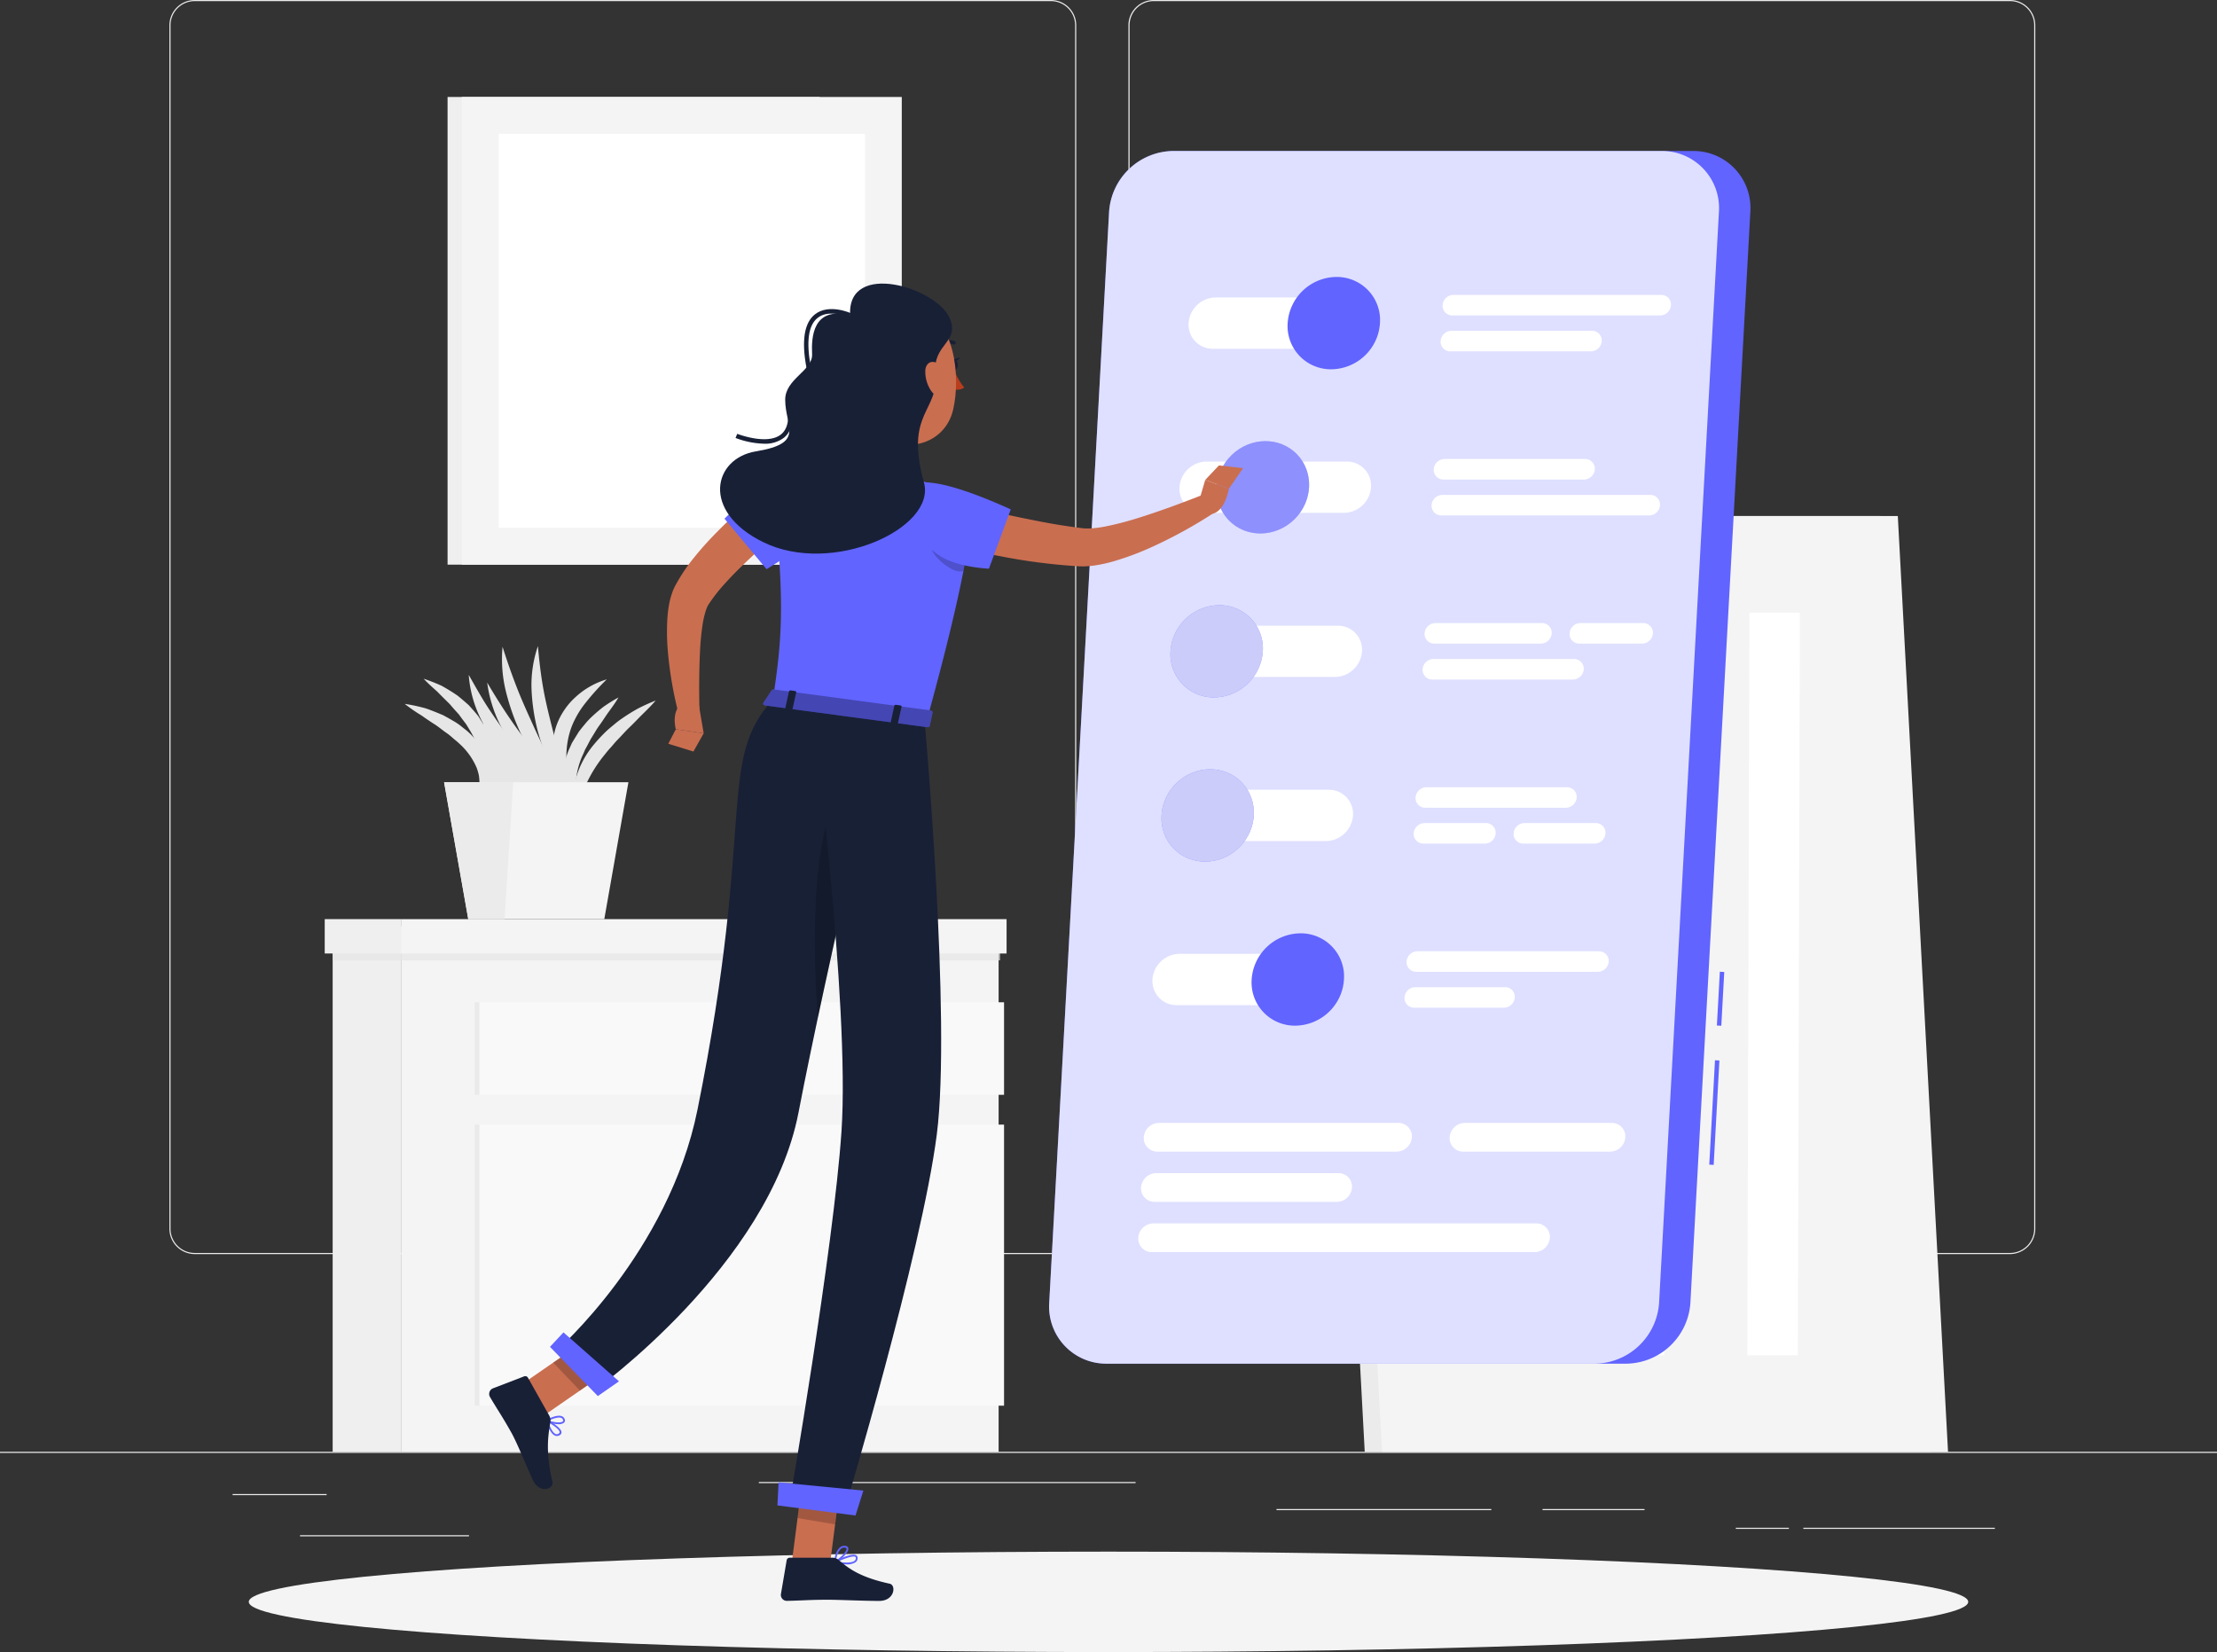
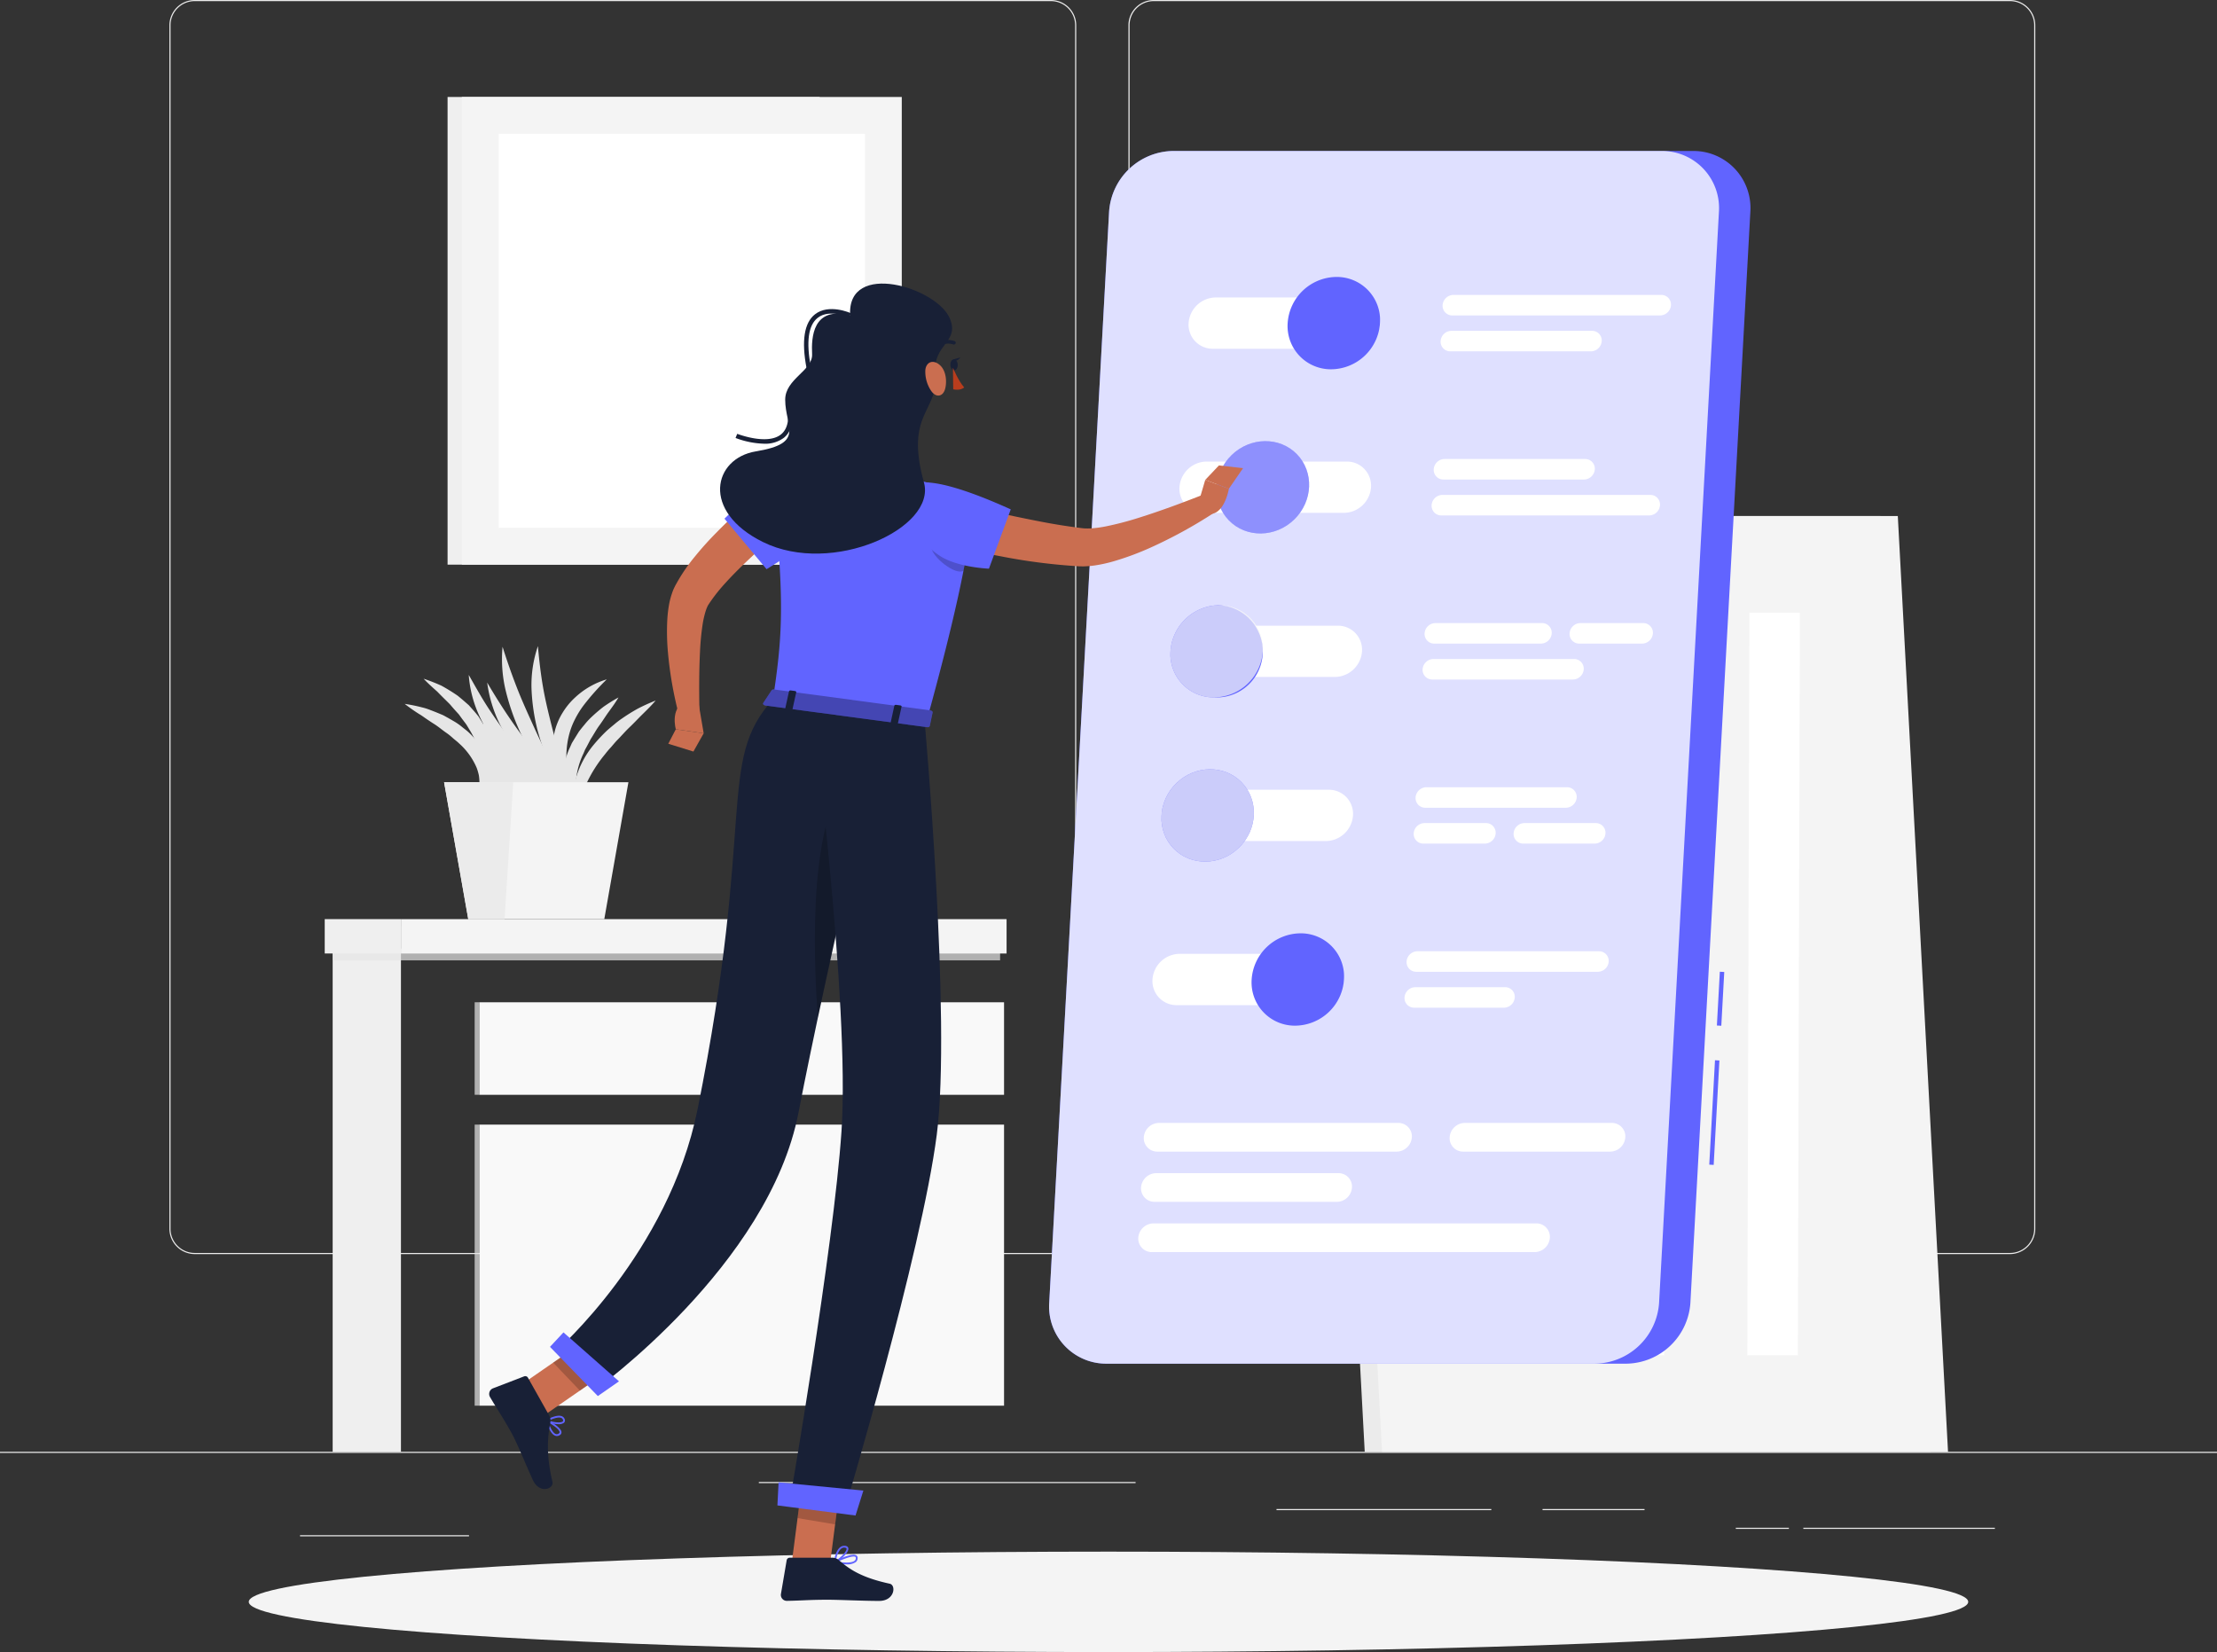
<svg xmlns="http://www.w3.org/2000/svg" viewBox="0 0 937.74 698.82">
  <rect x="0" y="0" width="937.74" height="698.82" fill="#333333" stroke="none" />
  <defs>
    <style>.cls-1{isolation:isolate;}.cls-2{fill:#ebebeb;}.cls-3{fill:#efefef;}.cls-4{fill:#f4f4f4;}.cls-11,.cls-12,.cls-5{fill:#f9f9f9;}.cls-6,.cls-7{fill:#e6e6e6;}.cls-6{mix-blend-mode:multiply;}.cls-12,.cls-6{opacity:0.7;}.cls-10,.cls-8{fill:#fff;}.cls-9{fill:#6164ff;}.cls-10{opacity:0.8;}.cls-11,.cls-17{opacity:0.3;}.cls-13{fill:#ca6e50;}.cls-14{fill:#182036;}.cls-15{fill:#b83d1d;}.cls-16{opacity:0.2;}</style>
  </defs>
  <g class="cls-1">
    <g id="Layer_2" data-name="Layer 2">
      <g id="Layer_2-2" data-name="Layer 2">
        <rect class="cls-2" y="614.12" width="937.74" height="0.47" />
-         <rect class="cls-2" x="98.39" y="631.98" width="39.77" height="0.47" />
        <rect class="cls-2" x="320.97" y="626.89" width="159.36" height="0.47" />
        <rect class="cls-2" x="126.91" y="649.4" width="71.47" height="0.47" />
        <rect class="cls-2" x="762.77" y="646.25" width="81.01" height="0.47" />
        <rect class="cls-2" x="734.2" y="646.25" width="22.46" height="0.47" />
        <rect class="cls-2" x="652.46" y="638.33" width="43.14" height="0.47" />
        <rect class="cls-2" x="539.93" y="638.33" width="90.86" height="0.47" />
        <path class="cls-2" d="M444.52,530.48H82.36a10.72,10.72,0,0,1-10.7-10.71V10.7A10.71,10.71,0,0,1,82.36,0H444.52a10.71,10.71,0,0,1,10.7,10.7V519.77A10.72,10.72,0,0,1,444.52,530.48ZM82.36.47A10.24,10.24,0,0,0,72.13,10.7V519.77A10.24,10.24,0,0,0,82.36,530H444.52a10.24,10.24,0,0,0,10.23-10.24V10.7A10.24,10.24,0,0,0,444.52.47Z" />
        <path class="cls-2" d="M850.18,530.48H488a10.72,10.72,0,0,1-10.7-10.71V10.7A10.71,10.71,0,0,1,488,0H850.18a10.71,10.71,0,0,1,10.7,10.7V519.77A10.72,10.72,0,0,1,850.18,530.48ZM488,.47A10.24,10.24,0,0,0,477.79,10.7V519.77A10.24,10.24,0,0,0,488,530H850.18a10.24,10.24,0,0,0,10.23-10.24V10.7A10.24,10.24,0,0,0,850.18.47Z" />
        <rect class="cls-3" x="140.72" y="391.84" width="28.88" height="222.28" transform="translate(310.31 1005.96) rotate(180)" />
-         <rect class="cls-4" x="169.6" y="391.84" width="252.79" height="222.28" />
        <rect class="cls-5" x="202.74" y="475.72" width="221.95" height="118.89" />
        <rect class="cls-5" x="202.74" y="423.97" width="221.95" height="39.14" />
        <rect class="cls-6" x="200.76" y="475.72" width="1.98" height="118.89" transform="translate(403.51 1070.33) rotate(180)" />
        <rect class="cls-6" x="200.76" y="423.97" width="1.98" height="39.14" transform="translate(403.51 887.07) rotate(180)" />
        <rect class="cls-6" x="140.72" y="401.22" width="282.31" height="5.03" transform="translate(563.74 807.46) rotate(180)" />
        <rect class="cls-3" x="137.34" y="388.8" width="32.25" height="14.54" transform="translate(306.94 792.13) rotate(180)" />
        <rect class="cls-4" x="169.6" y="388.8" width="256.16" height="14.54" />
        <path class="cls-7" d="M245.41,346.12a15.21,15.21,0,0,1-2.73-7.81,25.27,25.27,0,0,1,.73-8.44,39.05,39.05,0,0,1,7.7-14.82,68.3,68.3,0,0,1,5.61-6c1-.89,2.07-1.78,3.12-2.64a33.26,33.26,0,0,1,3.23-2.47,75.4,75.4,0,0,1,6.87-4.27,80.06,80.06,0,0,1,7.38-3.33c-1.77,2.1-3.67,3.94-5.55,5.79s-3.65,3.77-5.53,5.55-3.51,3.75-5.33,5.55c-.87.93-1.66,1.91-2.49,2.86a34.74,34.74,0,0,0-2.44,2.88,57.72,57.72,0,0,0-7.93,12.48,32,32,0,0,0-2.32,7A21,21,0,0,0,245.41,346.12Z" />
        <path class="cls-7" d="M201.57,338.26a20.74,20.74,0,0,0,1.23-7,22.11,22.11,0,0,0-.25-3.28,25.43,25.43,0,0,0-.88-3.08,28.94,28.94,0,0,0-7.48-10.43c-.79-.79-1.73-1.46-2.58-2.21a25.56,25.56,0,0,0-2.66-2.16c-1.92-1.3-3.67-2.87-5.71-4.09-1-.65-2-1.32-3-2s-1.95-1.4-3-2a73.46,73.46,0,0,1-6.06-4.27,70.68,70.68,0,0,1,7.34,1.49,24.59,24.59,0,0,1,3.56,1.14c1.17.44,2.33.9,3.49,1.38l1.74.73c.57.27,1.11.6,1.66.9,1.12.6,2.21,1.26,3.31,1.89a25.87,25.87,0,0,1,3.14,2.22c1,.82,2.05,1.56,3,2.47,3.78,3.57,7,8.31,7.95,13.8a8.32,8.32,0,0,1,.19,2.06,20.06,20.06,0,0,1,0,2.05,17.53,17.53,0,0,1-.84,4A14.1,14.1,0,0,1,201.57,338.26Z" />
        <path class="cls-7" d="M203.58,338.26a43.1,43.1,0,0,0,.35-15.11,40,40,0,0,0-4.74-13.47l-1.87-3.1c-.69-1-1.47-1.93-2.18-2.93l-1.08-1.49-1.26-1.38c-.83-.91-1.65-1.86-2.46-2.82-1.77-1.79-3.61-3.54-5.41-5.42-1.93-1.72-3.89-3.44-5.75-5.44a79.12,79.12,0,0,1,7.5,2.93,78.77,78.77,0,0,1,6.91,4.26c1.06.86,2.11,1.74,3.15,2.65l1.55,1.36,1.38,1.55c.91,1,1.83,2.1,2.7,3.2l2.25,3.57a32,32,0,0,1,4.19,16.25A25.37,25.37,0,0,1,203.58,338.26Z" />
        <path class="cls-7" d="M243,341a73.56,73.56,0,0,1-9.44-15.21A99.9,99.9,0,0,1,227.4,309a83.86,83.86,0,0,1-2.59-17.87,50.68,50.68,0,0,1,2.72-17.82c.52,6,1.18,11.69,2.16,17.35s2.35,11.2,3.75,16.77,3.05,11.09,4.7,16.66S241.47,335.23,243,341Z" />
        <path class="cls-7" d="M241.06,340.1a84.83,84.83,0,0,1-11.88-14.21,114.07,114.07,0,0,1-9.13-16.12,96,96,0,0,1-6.14-17.59,57.07,57.07,0,0,1-1.34-18.59c1.89,6,3.84,11.57,6,17.13s4.65,11,7.11,16.44,5.11,10.84,7.71,16.29S238.63,334.38,241.06,340.1Z" />
        <path class="cls-7" d="M248.69,347.24A84.43,84.43,0,0,1,233.94,336a115,115,0,0,1-12.51-13.67,96.37,96.37,0,0,1-9.9-15.78,56.41,56.41,0,0,1-5.46-17.82c3.16,5.38,6.32,10.42,9.7,15.36s7,9.67,10.6,14.43,7.4,9.42,11.15,14.16S245,342.21,248.69,347.24Z" />
        <path class="cls-7" d="M237.22,339.07a64.82,64.82,0,0,1-14.18-9.6A87.12,87.12,0,0,1,211.29,317a74.6,74.6,0,0,1-8.83-14.82,49.84,49.84,0,0,1-4.2-16.69c2.87,5,5.49,9.79,8.52,14.37s6.14,9,9.47,13.36,6.76,8.61,10.29,12.88S233.64,334.58,237.22,339.07Z" />
        <path class="cls-7" d="M246.38,344.3c-4.22-2.71-6.88-7.69-7.72-12.88a27,27,0,0,1,2.44-15.31l.78-1.77,1-1.65,2-3.23c.77-1,1.56-2,2.36-2.93a28.79,28.79,0,0,1,2.5-2.78,64,64,0,0,1,5.6-4.83,68.64,68.64,0,0,1,6.26-3.89c-1.26,2.17-2.68,4.1-4.07,6s-2.63,3.95-4,5.81-2.43,3.91-3.68,5.8l-1.57,3-.81,1.47-.63,1.52a32.65,32.65,0,0,0-3.27,12.48A27.22,27.22,0,0,0,246.38,344.3Z" />
        <path class="cls-7" d="M242.9,338.31A30.13,30.13,0,0,1,235,325a29.67,29.67,0,0,1-.23-16.14,27.53,27.53,0,0,1,3.29-7.53,29.59,29.59,0,0,1,5.14-6.24,33.67,33.67,0,0,1,13.45-7.72,101.57,101.57,0,0,0-9.8,11,38.81,38.81,0,0,0-3.64,5.87,30.66,30.66,0,0,0-2.42,6.27,36.81,36.81,0,0,0-1,13.54A70.36,70.36,0,0,0,242.9,338.31Z" />
        <polygon class="cls-7" points="233.74 333.87 204.4 305.7 205.57 333.32 233.74 333.87" />
        <polygon class="cls-4" points="265.81 330.88 187.84 330.88 198.06 388.8 255.6 388.8 265.81 330.88" />
        <polygon class="cls-2" points="217.1 330.88 187.84 330.88 198.06 388.8 213.42 388.8 217.1 330.88" />
        <rect class="cls-3" x="189.31" y="41.02" width="157.38" height="197.83" />
        <rect class="cls-4" x="195.34" y="41.02" width="186.09" height="197.83" />
        <rect class="cls-8" x="205.07" y="62.48" width="166.65" height="154.91" transform="translate(148.45 428.33) rotate(-90)" />
        <polygon class="cls-2" points="816.66 614.12 577.25 614.12 556.01 218.29 795.41 218.29 816.66 614.12" />
        <polygon class="cls-4" points="823.97 614.12 584.57 614.12 563.32 218.29 802.73 218.29 823.97 614.12" />
        <polygon class="cls-8" points="703.9 573.29 682.52 573.29 683.4 259.13 704.77 259.13 703.9 573.29" />
        <polygon class="cls-8" points="760.45 573.29 739.08 573.29 739.95 259.13 761.32 259.13 760.45 573.29" />
        <polygon class="cls-8" points="647.35 573.29 625.97 573.29 626.84 259.13 648.22 259.13 647.35 573.29" />
        <ellipse id="_Path_" data-name="&lt;Path&gt;" class="cls-4" cx="468.87" cy="677.59" rx="363.64" ry="21.24" />
        <rect class="cls-9" x="702.98" y="469.66" width="44.23" height="1.87" transform="translate(215.52 1168.85) rotate(-86.86)" />
        <rect class="cls-9" x="716.34" y="421.51" width="22.78" height="1.87" transform="translate(266.09 1125.97) rotate(-86.86)" />
        <path class="cls-9" d="M687.93,576.84H468.08a24.15,24.15,0,0,1-24.29-25.7L469.12,89.55a27.55,27.55,0,0,1,27.1-25.69H716.07a24.13,24.13,0,0,1,24.29,25.69L715,551.14A27.57,27.57,0,0,1,687.93,576.84Z" />
        <path class="cls-10" d="M674.64,576.84H468.08a24.15,24.15,0,0,1-24.29-25.7L469.12,89.55a27.55,27.55,0,0,1,27.1-25.69H702.78a24.14,24.14,0,0,1,24.29,25.69L701.75,551.14A27.57,27.57,0,0,1,674.64,576.84Z" />
        <path class="cls-8" d="M572.27,147.53H513a10.19,10.19,0,0,1-10.25-10.85h0a11.64,11.64,0,0,1,11.44-10.85h59.32a10.19,10.19,0,0,1,10.25,10.85h0A11.62,11.62,0,0,1,572.27,147.53Z" />
        <path class="cls-9" d="M583.71,136.68a20.87,20.87,0,0,1-20.6,19.53,18.3,18.3,0,0,1-18.46-19.53,20.89,20.89,0,0,1,20.6-19.53A18.29,18.29,0,0,1,583.71,136.68Z" />
        <path class="cls-8" d="M568.46,216.94H509.15a10.19,10.19,0,0,1-10.26-10.85h0a11.65,11.65,0,0,1,11.45-10.85h59.31a10.2,10.2,0,0,1,10.26,10.85h0A11.64,11.64,0,0,1,568.46,216.94Z" />
        <ellipse class="cls-9" cx="534.17" cy="206.09" rx="20.07" ry="19" transform="translate(7.59 430.88) rotate(-44.21)" />
        <ellipse class="cls-11" cx="534.17" cy="206.09" rx="20.07" ry="19" transform="translate(7.59 430.88) rotate(-44.21)" />
        <path class="cls-8" d="M501.53,355.77h59.31a11.64,11.64,0,0,0,11.45-10.85h0A10.19,10.19,0,0,0,562,334.07H502.72a11.64,11.64,0,0,0-11.45,10.85h0A10.2,10.2,0,0,0,501.53,355.77Z" />
        <ellipse class="cls-9" cx="510.8" cy="344.92" rx="20.07" ry="19" transform="translate(-95.84 453.88) rotate(-44.21)" />
        <ellipse class="cls-12" cx="510.8" cy="344.92" rx="20.07" ry="19" transform="translate(-95.84 453.88) rotate(-44.21)" />
        <path class="cls-8" d="M557,425.18H497.72a10.18,10.18,0,0,1-10.25-10.85h0a11.62,11.62,0,0,1,11.44-10.85h59.32a10.19,10.19,0,0,1,10.25,10.85h0A11.64,11.64,0,0,1,557,425.18Z" />
        <path class="cls-9" d="M568.48,414.33a20.87,20.87,0,0,1-20.6,19.53,18.29,18.29,0,0,1-18.46-19.53A20.88,20.88,0,0,1,550,394.8,18.29,18.29,0,0,1,568.48,414.33Z" />
        <path class="cls-8" d="M505.34,286.36h59.31a11.65,11.65,0,0,0,11.45-10.85h0a10.19,10.19,0,0,0-10.26-10.85H506.53a11.64,11.64,0,0,0-11.45,10.85h0A10.2,10.2,0,0,0,505.34,286.36Z" />
-         <path class="cls-9" d="M495.08,275.51A18.3,18.3,0,0,0,513.54,295a20.88,20.88,0,0,0,20.6-19.53A18.29,18.29,0,0,0,515.68,256,20.88,20.88,0,0,0,495.08,275.51Z" />
+         <path class="cls-9" d="M495.08,275.51A18.3,18.3,0,0,0,513.54,295A18.29,18.29,0,0,0,515.68,256,20.88,20.88,0,0,0,495.08,275.51Z" />
        <path class="cls-12" d="M495.08,275.51A18.3,18.3,0,0,0,513.54,295a20.88,20.88,0,0,0,20.6-19.53A18.29,18.29,0,0,0,515.68,256,20.88,20.88,0,0,0,495.08,275.51Z" />
        <path class="cls-8" d="M702.21,133.43H614.29a4.09,4.09,0,0,1-4.11-4.34h0a4.67,4.67,0,0,1,4.58-4.34h87.92a4.07,4.07,0,0,1,4.1,4.34h0A4.66,4.66,0,0,1,702.21,133.43Z" />
        <path class="cls-8" d="M672.91,148.62H613.45a4.08,4.08,0,0,1-4.1-4.34h0a4.65,4.65,0,0,1,4.58-4.34h59.46a4.07,4.07,0,0,1,4.1,4.34h0A4.65,4.65,0,0,1,672.91,148.62Z" />
        <path class="cls-8" d="M675.86,411.07H599.05a4.08,4.08,0,0,1-4.1-4.34h0a4.66,4.66,0,0,1,4.58-4.34h76.81a4.08,4.08,0,0,1,4.1,4.34h0A4.65,4.65,0,0,1,675.86,411.07Z" />
        <path class="cls-8" d="M636.18,426.26h-38a4.07,4.07,0,0,1-4.1-4.34h0a4.66,4.66,0,0,1,4.58-4.34h37.95a4.08,4.08,0,0,1,4.1,4.34h0A4.65,4.65,0,0,1,636.18,426.26Z" />
        <path class="cls-8" d="M698,209.35H610.12a4.65,4.65,0,0,0-4.58,4.34h0a4.08,4.08,0,0,0,4.1,4.34h87.92a4.65,4.65,0,0,0,4.58-4.34h0A4.07,4.07,0,0,0,698,209.35Z" />
        <path class="cls-8" d="M670.42,194.16H611a4.65,4.65,0,0,0-4.57,4.34h0a4.07,4.07,0,0,0,4.1,4.34h59.46a4.65,4.65,0,0,0,4.58-4.34h0A4.08,4.08,0,0,0,670.42,194.16Z" />
        <path class="cls-8" d="M651.76,272.25H606.67a4.07,4.07,0,0,1-4.1-4.34h0a4.65,4.65,0,0,1,4.58-4.34h45.09a4.07,4.07,0,0,1,4.1,4.34h0A4.65,4.65,0,0,1,651.76,272.25Z" />
        <path class="cls-8" d="M694.59,272.25H668a4.07,4.07,0,0,1-4.1-4.34h0a4.65,4.65,0,0,1,4.58-4.34h26.56a4.08,4.08,0,0,1,4.1,4.34h0A4.65,4.65,0,0,1,694.59,272.25Z" />
        <path class="cls-8" d="M665.3,287.44H605.84a4.08,4.08,0,0,1-4.11-4.34h0a4.67,4.67,0,0,1,4.58-4.34h59.47a4.08,4.08,0,0,1,4.1,4.34h0A4.65,4.65,0,0,1,665.3,287.44Z" />
        <path class="cls-8" d="M590.77,487.14H489.54a5.7,5.7,0,0,1-5.74-6.07h0a6.52,6.52,0,0,1,6.41-6.07H591.44a5.7,5.7,0,0,1,5.74,6.07h0A6.52,6.52,0,0,1,590.77,487.14Z" />
        <path class="cls-8" d="M681.07,487.14H618.91a5.7,5.7,0,0,1-5.74-6.07h0a6.52,6.52,0,0,1,6.41-6.07h62.16a5.69,5.69,0,0,1,5.73,6.07h0A6.5,6.5,0,0,1,681.07,487.14Z" />
        <path class="cls-8" d="M565.45,508.39H488.38a5.7,5.7,0,0,1-5.74-6.07h0a6.5,6.5,0,0,1,6.4-6.07h77.08a5.69,5.69,0,0,1,5.73,6.07h0A6.5,6.5,0,0,1,565.45,508.39Z" />
        <path class="cls-8" d="M649.16,529.64H487.21a5.7,5.7,0,0,1-5.74-6.07h0a6.52,6.52,0,0,1,6.41-6.07H649.82a5.7,5.7,0,0,1,5.74,6.07h0A6.51,6.51,0,0,1,649.16,529.64Z" />
        <path class="cls-8" d="M628.53,348.17h-26a4.66,4.66,0,0,0-4.57,4.34h0a4.07,4.07,0,0,0,4.1,4.34h26a4.65,4.65,0,0,0,4.57-4.34h0A4.08,4.08,0,0,0,628.53,348.17Z" />
        <path class="cls-8" d="M675,348.17H644.8a4.66,4.66,0,0,0-4.58,4.34h0a4.08,4.08,0,0,0,4.1,4.34H674.5a4.65,4.65,0,0,0,4.58-4.34h0A4.08,4.08,0,0,0,675,348.17Z" />
        <path class="cls-8" d="M662.8,333H603.34a4.66,4.66,0,0,0-4.58,4.34h0a4.08,4.08,0,0,0,4.1,4.34h59.46a4.65,4.65,0,0,0,4.58-4.34h0A4.08,4.08,0,0,0,662.8,333Z" />
        <path class="cls-13" d="M333.77,221.63c-6.13,5.1-12.46,10.62-18.29,16.18-2.93,2.8-5.79,5.64-8.42,8.55a72.41,72.41,0,0,0-7,8.79l-.35.52-.18.3a6.58,6.58,0,0,0-.39.76,19.41,19.41,0,0,0-.76,2.08,39.21,39.21,0,0,0-1.17,5.2,109.5,109.5,0,0,0-1.13,11.81c-.4,8.11-.39,16.56-.24,24.83L287.05,302a160.55,160.55,0,0,1-4.51-25.87,97.49,97.49,0,0,1-.31-13.63,54.75,54.75,0,0,1,.87-7.34,31.28,31.28,0,0,1,1.08-4A20.62,20.62,0,0,1,285,249l.54-1.12c.17-.35.31-.56.47-.85a75.54,75.54,0,0,1,8-11.72,133.42,133.42,0,0,1,9-10,192.72,192.72,0,0,1,19.73-17.65Z" />
        <path class="cls-9" d="M330.56,199.15c-9.6,5.69-24.13,20.25-24.13,20.25l17.81,21.37s25.26-15.14,28.33-23.5C357.72,203.22,339.64,193.77,330.56,199.15Z" />
        <path class="cls-13" d="M295.47,297.48l2.17,12.71-11.79-1.71s-2.42-8.63,3.68-11.6Z" />
        <polygon class="cls-13" points="293.3 317.91 282.67 314.61 285.85 308.48 297.64 310.19 293.3 317.91" />
        <path class="cls-14" d="M402,154.3c0,1.29.72,2.34,1.58,2.36s1.53-1,1.51-2.32-.72-2.34-1.58-2.36S401.93,153,402,154.3Z" />
        <path class="cls-14" d="M403.09,152.05l3.12-.85S404.63,153.6,403.09,152.05Z" />
        <path class="cls-15" d="M403.07,155.57s2.29,5.59,4.76,8.3c-1.7,1.57-4.64.8-4.64.8Z" />
        <path class="cls-14" d="M403.59,145.72a.78.78,0,0,1-.37,0,6.31,6.31,0,0,0-5.58.65.77.77,0,0,1-1.07-.15.75.75,0,0,1,.15-1.06,7.83,7.83,0,0,1,7-.89.76.76,0,0,1,.49,1A.78.78,0,0,1,403.59,145.72Z" />
        <path class="cls-13" d="M363.74,168.06c.86,9.69-2.38,25.58-9.71,31,0,0,5.52,10.2,23.19,12.57,19.44,2.61,10.31-8.33,10.31-8.33-10.34-3.94-9.24-11.71-6.61-18.8Z" />
        <path class="cls-13" d="M398.26,210.83c9.25,2.53,19,4.94,28.5,7.09,4.79,1,9.6,2,14.4,2.91s9.61,1.69,14.4,2.31l1.8.24,1.23.13a27.22,27.22,0,0,0,2.83,0,47.81,47.81,0,0,0,6.47-.88,133.08,133.08,0,0,0,13.75-3.6c9.25-2.9,18.63-6.38,27.79-10l4.17,7.83a199.19,199.19,0,0,1-27.14,14.87,120.6,120.6,0,0,1-15,5.58,61.62,61.62,0,0,1-8.35,1.87,42.91,42.91,0,0,1-4.69.4c-.83,0-1.76,0-2.54-.06l-1.95-.14a246.84,246.84,0,0,1-30.77-4.09A285.23,285.23,0,0,1,393.13,228Z" />
        <path class="cls-13" d="M507.07,212.21l2.72-9.22,10,3.76s-2.29,13.84-10.85,10Z" />
        <polygon class="cls-13" points="515.58 196.88 525.79 198.03 519.78 206.75 509.79 202.99 515.58 196.88" />
        <polygon class="cls-13" points="335.04 660.02 351.12 661.21 355.89 624.29 339.81 623.11 335.04 660.02" />
        <polygon class="cls-13" points="216.51 588.47 227.43 600.58 257.91 579.5 247 567.4 216.51 588.47" />
        <path class="cls-9" d="M235.51,607.44a1.65,1.65,0,0,1-.58-.1c-2-.63-3.28-4.24-3.91-6.34a.38.38,0,0,1,.13-.4.38.38,0,0,1,.42,0c.59.31,5.75,3.12,5.92,5.18a1.29,1.29,0,0,1-.54,1.16A2.27,2.27,0,0,1,235.51,607.44ZM232,601.69c.93,2.77,2.07,4.59,3.12,4.93a1.36,1.36,0,0,0,1.32-.32.54.54,0,0,0,.26-.5C236.64,604.71,234.08,602.88,232,601.69Z" />
        <path class="cls-9" d="M236.12,602.43a11.57,11.57,0,0,1-4.93-1.21.36.36,0,0,1-.18-.33.37.37,0,0,1,.19-.33c.17-.09,4.13-2.29,6.33-1.54a2.05,2.05,0,0,1,1.27,1.19,1.34,1.34,0,0,1-.29,1.66A3.76,3.76,0,0,1,236.12,602.43Zm-3.9-1.54c1.8.76,4.95,1.12,5.79.4.14-.12.28-.32.08-.79a1.26,1.26,0,0,0-.81-.75C236,599.29,233.58,600.23,232.22,600.89Z" />
        <path class="cls-14" d="M232.32,598.8l-9-16a1.3,1.3,0,0,0-1.58-.61l-13.3,5.11a2.57,2.57,0,0,0-1.17,3.66c3.24,5.52,5.07,8,9,15,2.43,4.32,6.19,13.74,9.07,20s9,3.78,8.35.94c-3-12.73-1.85-19.79-.9-25.27A4.35,4.35,0,0,0,232.32,598.8Z" />
        <path class="cls-9" d="M358.1,661.73a27.37,27.37,0,0,1-5.05-.57.39.39,0,0,1-.3-.33.36.36,0,0,1,.2-.39c.74-.38,7.26-3.66,9.18-2.56a1.18,1.18,0,0,1,.62,1,2.16,2.16,0,0,1-.74,1.86A6.19,6.19,0,0,1,358.1,661.73Zm-3.78-1.12c3.55.59,6.19.44,7.19-.44a1.4,1.4,0,0,0,.48-1.23.45.45,0,0,0-.23-.4C360.7,658,357,659.35,354.32,660.61Z" />
        <path class="cls-9" d="M353.12,661.16a.34.34,0,0,1-.22-.07.39.39,0,0,1-.16-.35c0-.29.78-6.86,4.37-6.86l.32,0c1,.1,1.34.63,1.41,1.05.29,1.82-3.6,5.3-5.56,6.18A.45.45,0,0,1,353.12,661.16Zm4-6.52c-2.32,0-3.24,3.82-3.52,5.46,2-1.2,4.65-3.94,4.47-5,0-.08-.05-.35-.73-.42Z" />
        <path class="cls-14" d="M352.12,658.92H334.05a1.31,1.31,0,0,0-1.31,1.1l-2.43,14.29a2.51,2.51,0,0,0,2.51,2.86c6.3-.1,9.35-.47,17.29-.47,4.89,0,15,.5,21.74.5,6.6,0,7.28-6.67,4.49-7.28-12.54-2.71-17.4-6.45-21.56-10A4.06,4.06,0,0,0,352.12,658.92Z" />
        <polygon class="cls-16" points="355.89 624.3 353.24 644.82 337.34 642.16 339.8 623.12 355.89 624.3" />
        <polygon class="cls-16" points="246.99 567.4 257.91 579.51 245.29 588.23 233.98 576.38 246.99 567.4" />
        <path class="cls-9" d="M326.93,295.91c12.59,1.68,39.28,5.27,65.1,8.74,25.23-91.32,17.79-93.79,17.79-93.79a132.2,132.2,0,0,0-15-5.94l-.89-.28c-4.2-1.26-5.08-1.43-10.69-2.72-9.61-1.69-18.55-3-29.56-4-.71-.06-1.42-.12-2.1-.16-2-.14-4-.23-5.87-.3-1.29-.07-2.57-.08-3.79-.09h-4.18l-2.17,0a9,9,0,0,0-8.75,10.05C332.36,255.54,330.58,271.33,326.93,295.91Z" />
        <path class="cls-16" d="M393.92,231.53c.44,4.23,10.24,12,13.62,9.89,1-5.07,1.69-9.3,2.19-12.83C404.77,228.23,395.14,222.8,393.92,231.53Z" />
        <path class="cls-9" d="M383.29,210.21c-.47-14.94,35.9,1.53,44.24,5.25l-9.23,25.09s-12.17-.42-19.93-4.9A31.49,31.49,0,0,1,383.29,210.21Z" />
-         <path class="cls-13" d="M358.26,150.15c1.2,15.86,1.37,22.59,9.57,30.84,12.34,12.41,31.74,8,35.34-7.75,3.25-14.2.74-37.75-15-44.28C372.6,122.53,357.06,134.29,358.26,150.15Z" />
        <path class="cls-14" d="M359.6,133.38c-15.94-4-16.43,9.46-16.1,16.43s-11.38,10.44-11.38,19.26c0,11.52,8.68,18.39-12.44,21.87-17.88,2.95-23.39,25.29,3.06,38.35,29.27,14.45,73.44-5.88,68.07-25.22-8.29-29.85,6.55-29.74,4.88-46.4-1.21-12.12,10.25-12.73,6.13-22.83C396.42,121.59,358.19,110,359.6,133.38Z" />
        <path class="cls-14" d="M341.15,155.75c-2.2-11.54-1-19.21,3.56-22.79,5.87-4.62,14.9-.61,15.28-.44l-.77,1.71c-.09,0-8.39-3.71-13.35.21-4,3.12-4.93,10.17-2.88,20.95Z" />
        <path class="cls-14" d="M323.12,187.69a36.59,36.59,0,0,1-12-2.43l.7-1.74c.12,0,12.77,5,18.61.17,2.85-2.37,3.66-6.81,2.42-13.19l1.84-.36c1.39,7.11.36,12.16-3.07,15A13.09,13.09,0,0,1,323.12,187.69Z" />
        <path class="cls-13" d="M391.4,156.53a14.47,14.47,0,0,0,2.19,8.4c2.17,3.53,5.12,2.89,6.08-.12.87-2.71.78-7.81-2.15-10.39S391.7,153.23,391.4,156.53Z" />
        <path class="cls-14" d="M374.85,302.34s-25.28,106.84-37.09,168.22c-12.47,64.75-86.27,117.58-86.27,117.58l-16.21-16.67s47.53-41.6,59.74-102.06c24.78-122.73,8-147.46,31.92-173.5Z" />
        <polygon class="cls-9" points="252.87 590.54 232.63 569.73 238.33 563.61 261.82 584.31 252.87 590.54" />
        <path class="cls-16" d="M361.42,325.57c-19.66,17.06-17.53,77.61-15.48,104.9,8.25-38.8,18.16-82,24-107C367.84,321.91,365,322.43,361.42,325.57Z" />
        <path class="cls-14" d="M391.07,304.71s11.37,126.83,5.17,175.22c-6.46,50.32-39.3,159.82-39.3,159.82l-23.18-3s18.83-108.5,22.18-158.32c3.65-54.32-12.55-180.12-12.55-180.12Z" />
        <polygon class="cls-9" points="361.87 641.07 328.83 636.8 329.33 627.04 365.19 630.52 361.87 641.07" />
        <path class="cls-9" d="M326.37,292l-3.55,5.39c-.28.42.21.95,1,1.05l68.28,9.16c.58.08,1.1-.14,1.17-.5l1.21-5.71c.08-.39-.39-.8-1-.89l-65.92-8.84A1.13,1.13,0,0,0,326.37,292Z" />
        <path class="cls-17" d="M326.37,292l-3.55,5.39c-.28.42.21.95,1,1.05l68.28,9.16c.58.08,1.1-.14,1.17-.5l1.21-5.71c.08-.39-.39-.8-1-.89l-65.92-8.84A1.13,1.13,0,0,0,326.37,292Z" />
        <path class="cls-14" d="M334.44,300.49l-1.76-.23c-.35-.05-.6-.27-.56-.48l1.63-7.41c.05-.21.38-.35.73-.31l1.76.24c.35.05.6.26.56.48l-1.63,7.41C335.12,300.4,334.79,300.54,334.44,300.49Z" />
        <path class="cls-14" d="M379,306.58l-1.77-.23c-.35-.05-.6-.27-.55-.48l1.62-7.41c.05-.22.38-.35.73-.31l1.77.24c.35.05.6.26.55.48l-1.63,7.4C379.71,306.49,379.39,306.63,379,306.58Z" />
      </g>
    </g>
  </g>
</svg>